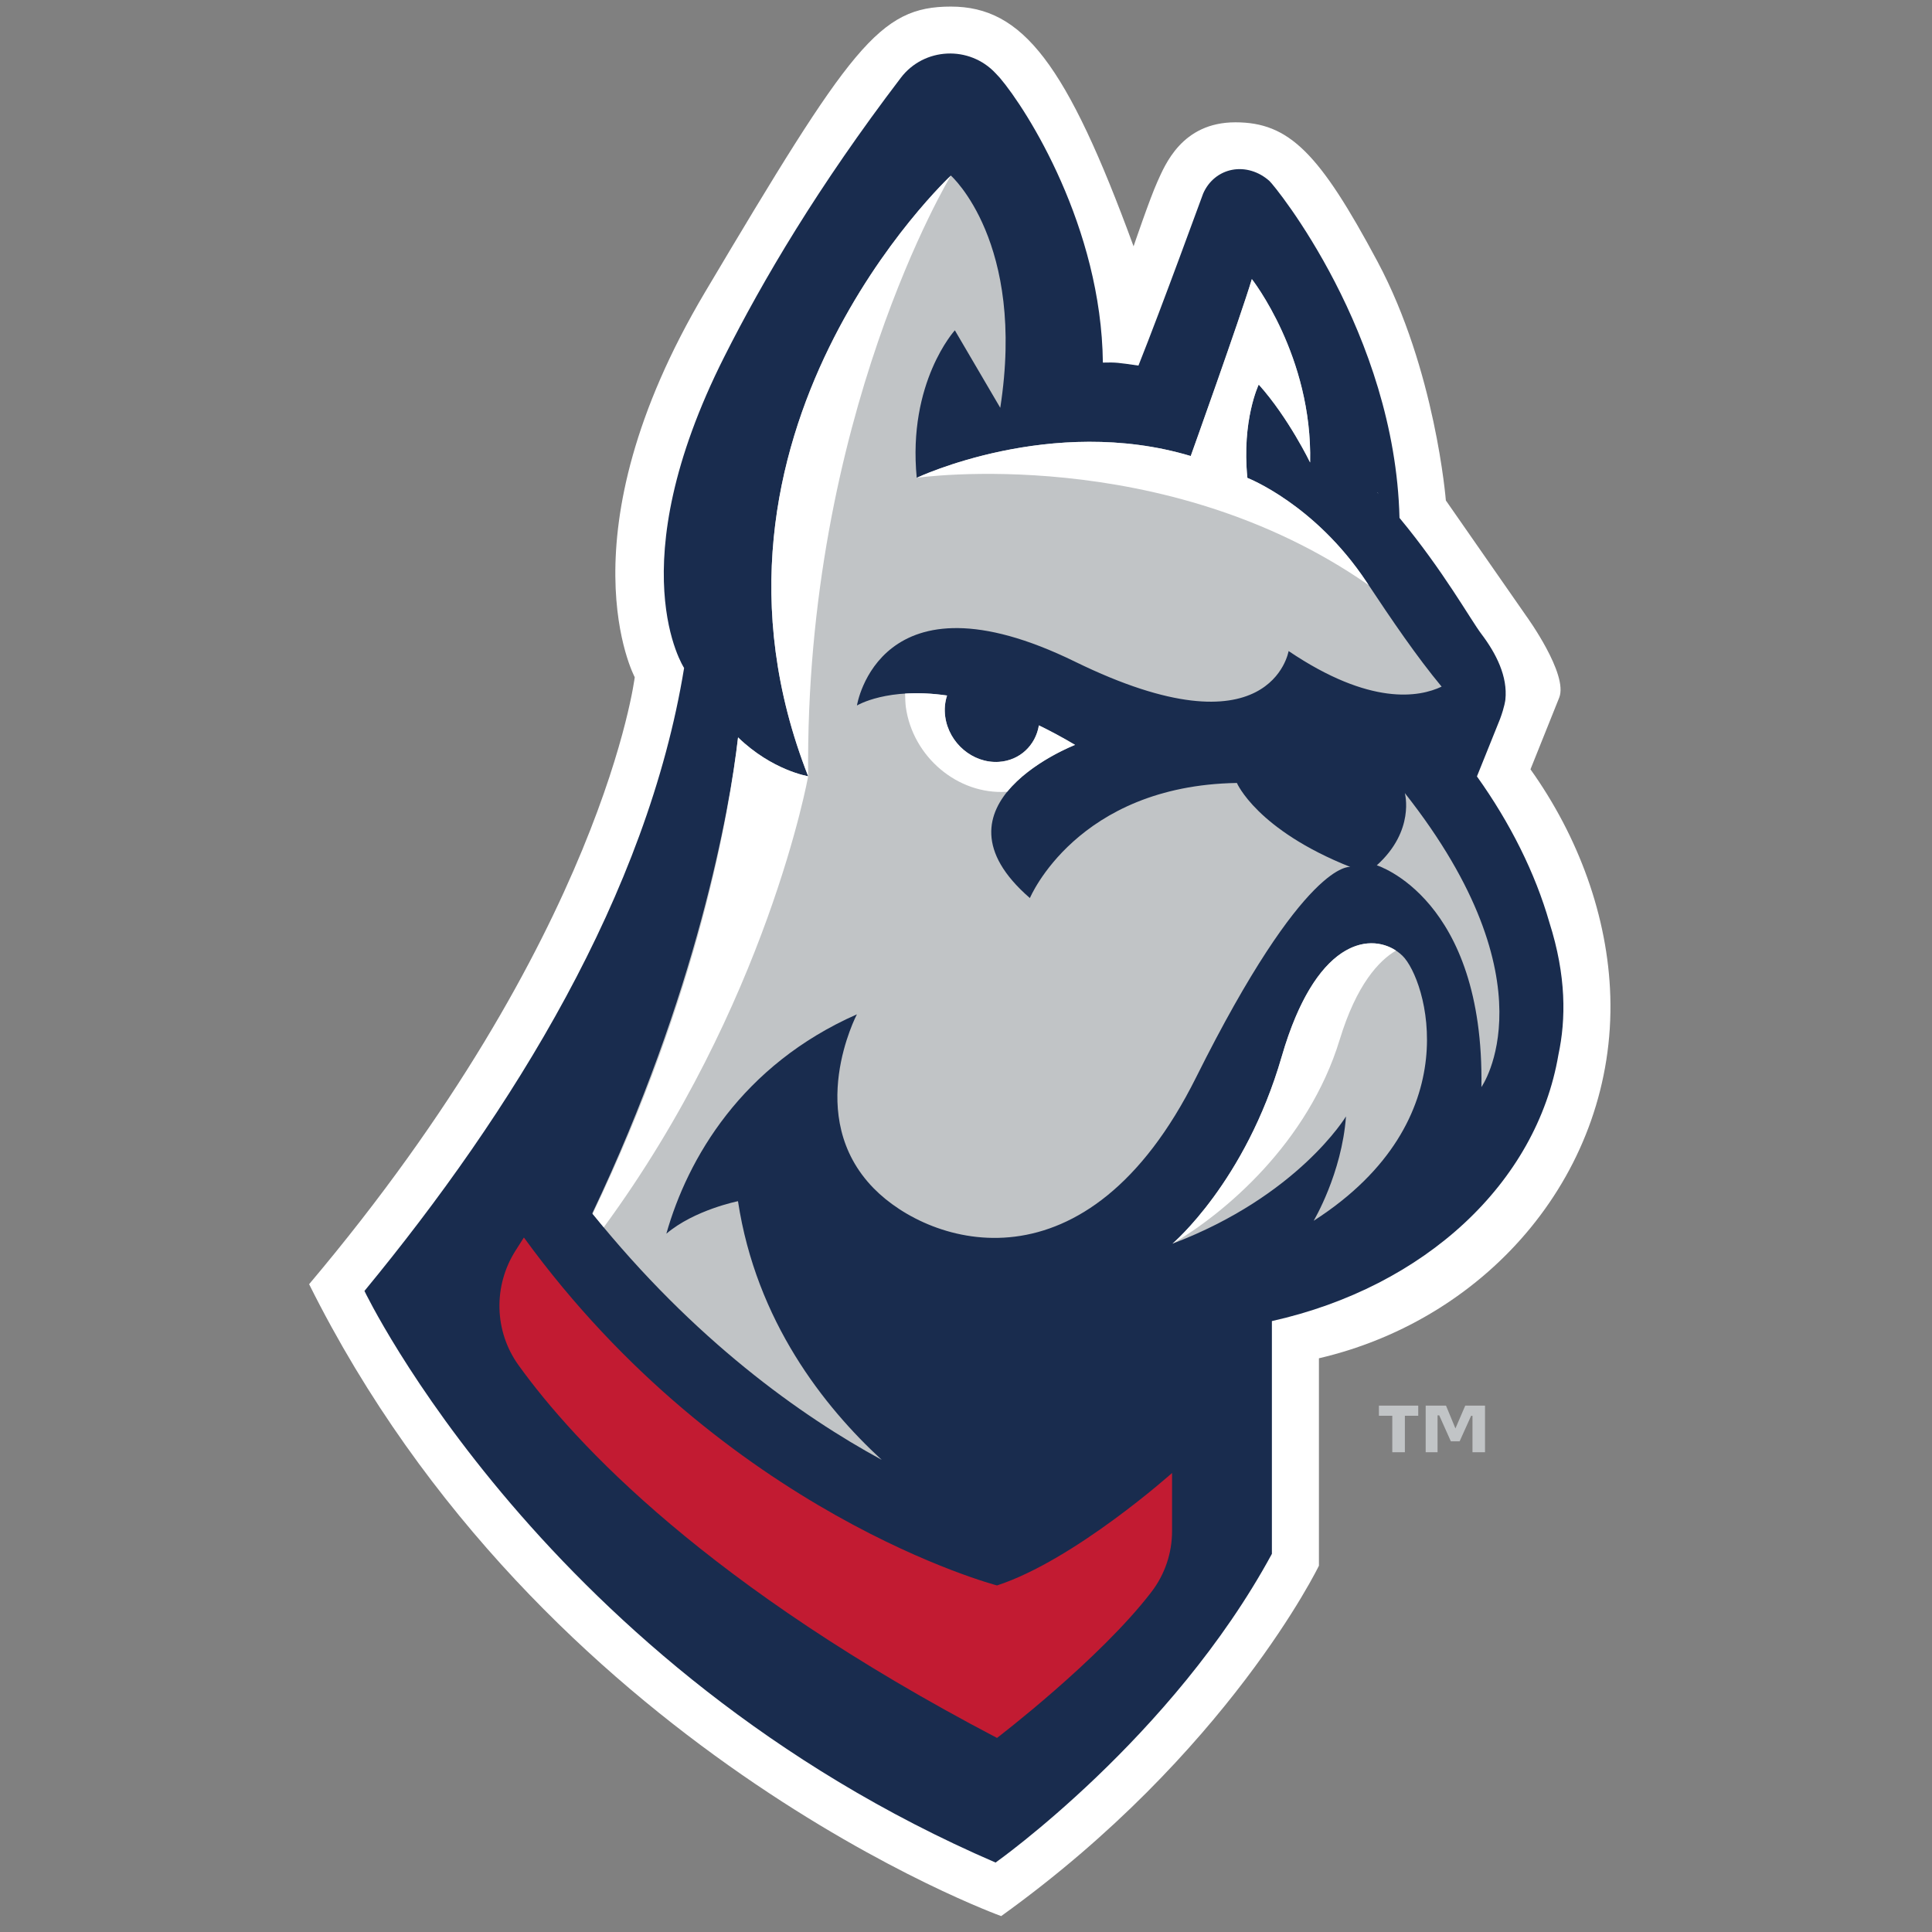
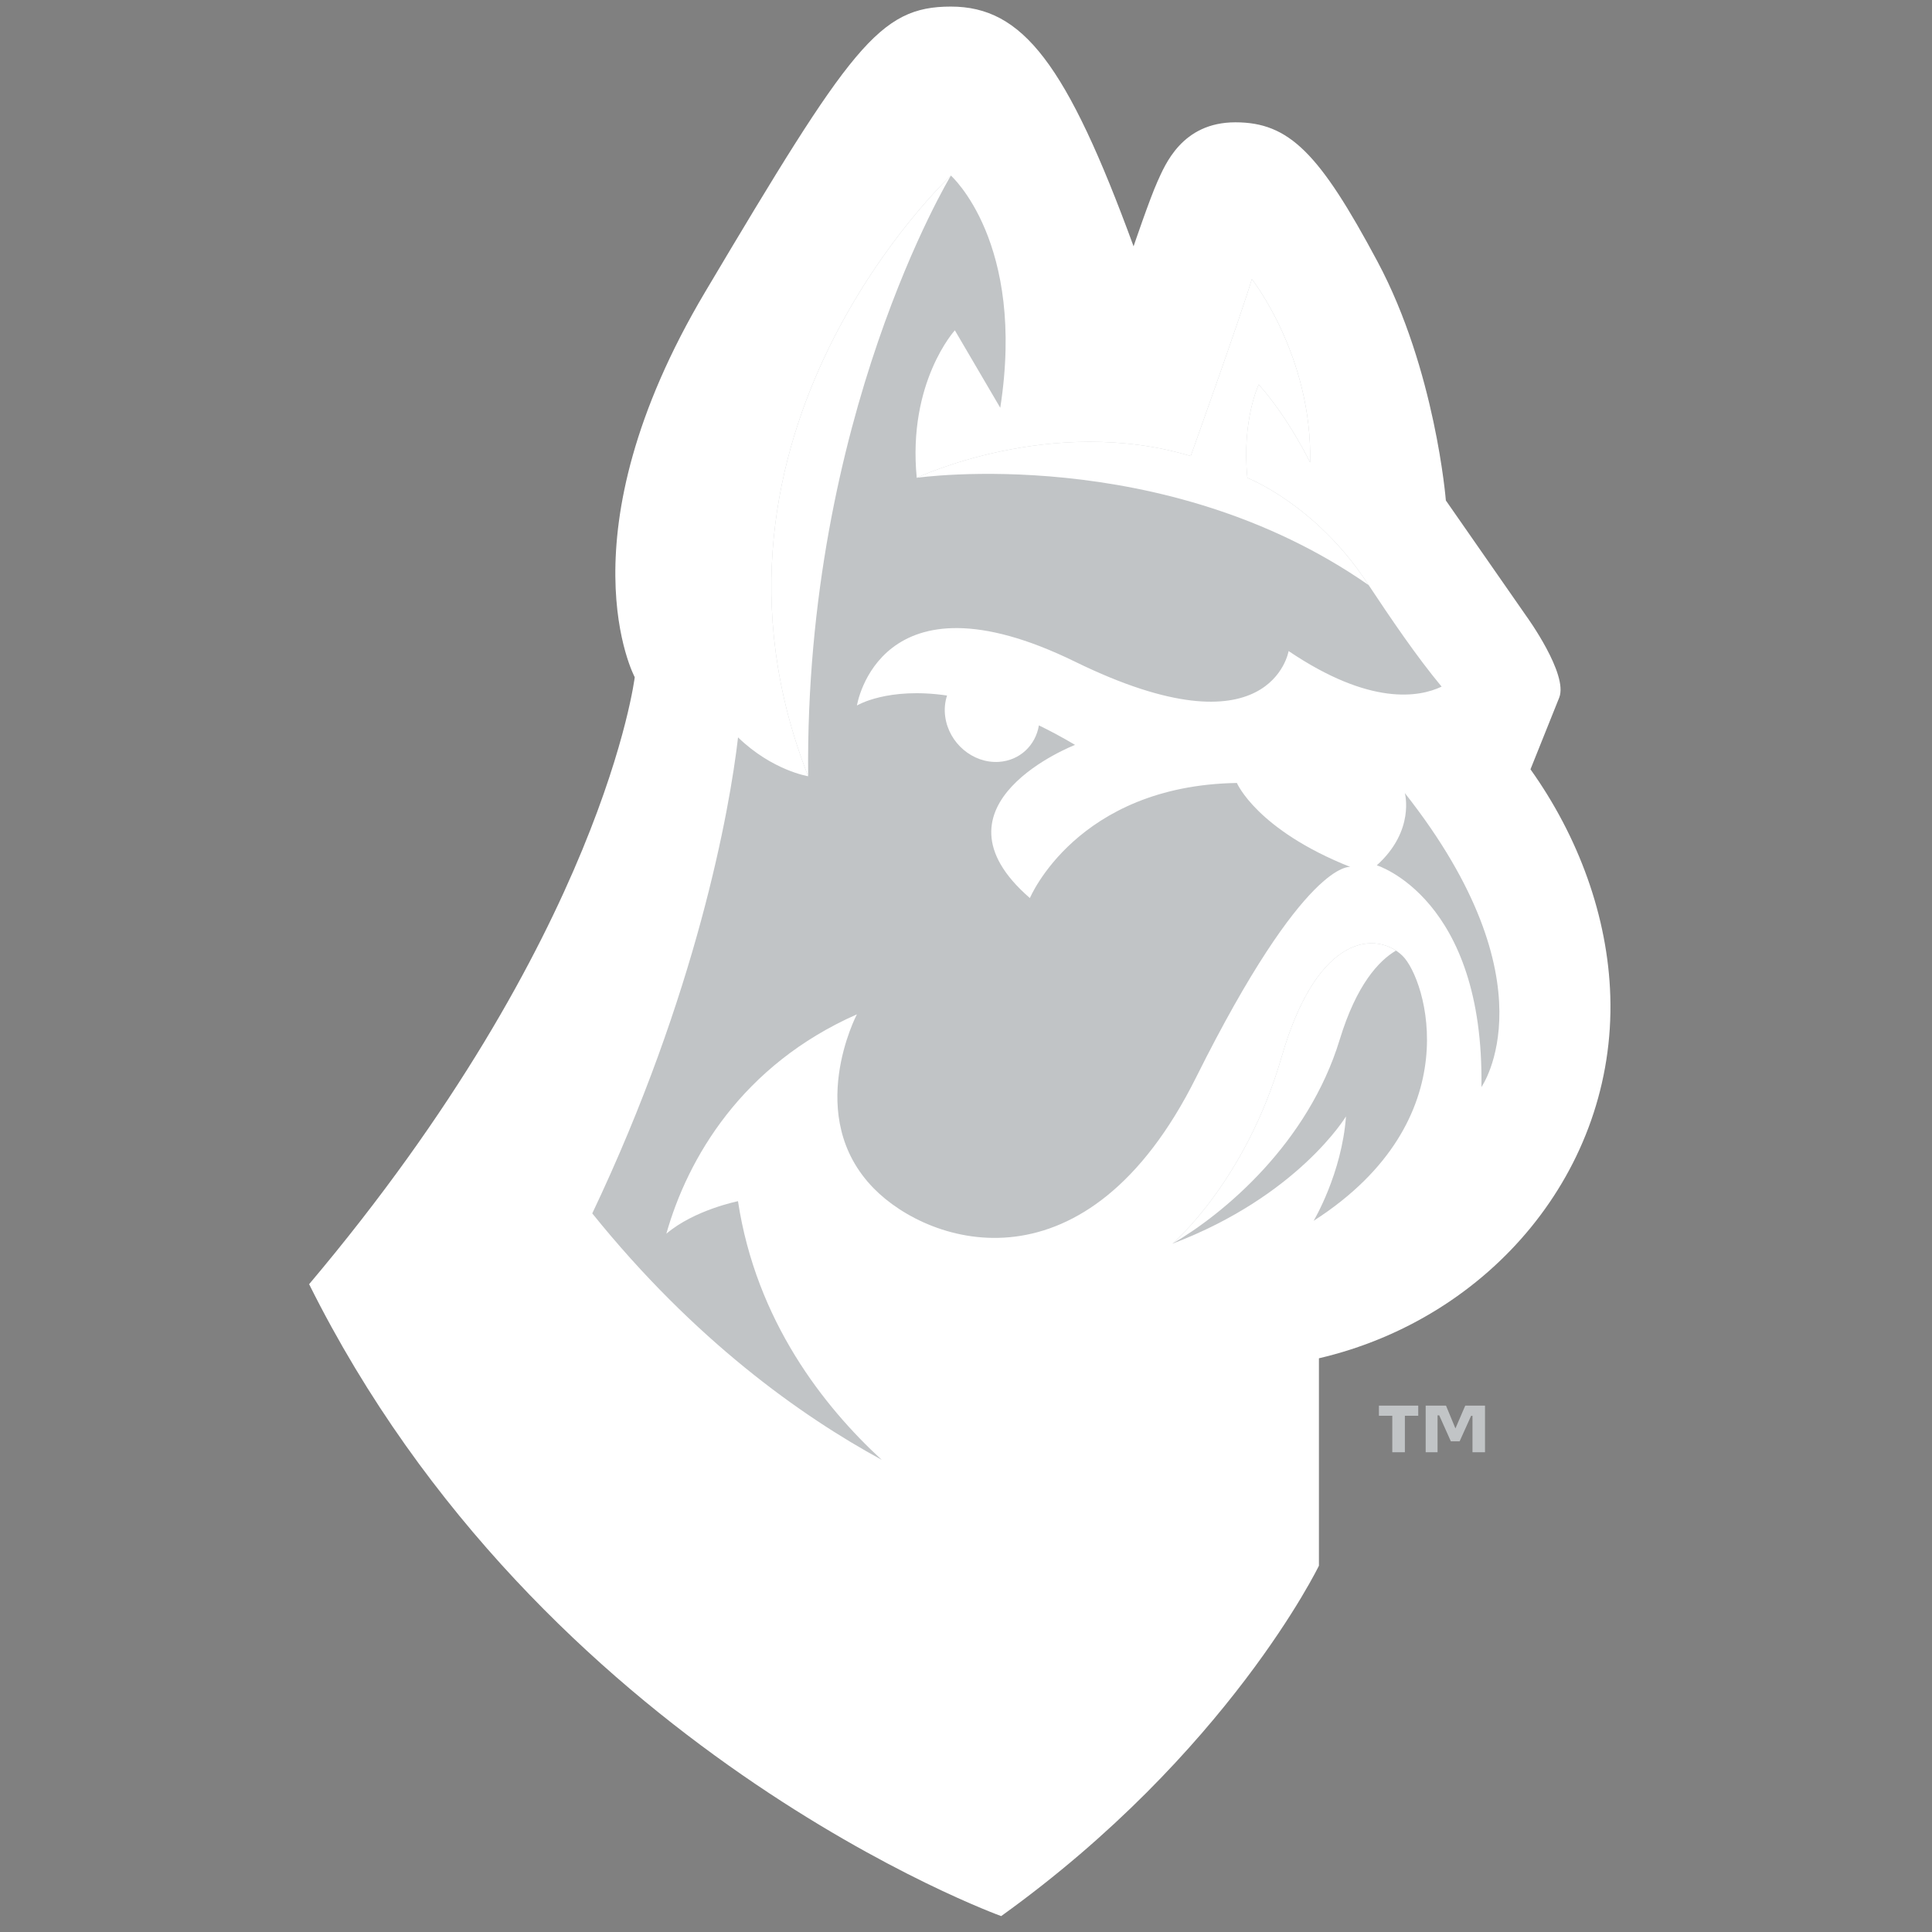
<svg xmlns="http://www.w3.org/2000/svg" width="200px" height="200px" viewBox="0 0 200 200" version="1.1">
  <rect x="0" y="0" width="200" height="200" fill="#808080" stroke="none" />
  <title>desales</title>
  <desc>Created with Sketch.</desc>
  <g id="desales" stroke="none" stroke-width="1" fill="none" fill-rule="evenodd">
    <g id="desales_BGL">
      <g id="desales" transform="translate(32, 0)">
        <g fill-rule="nonzero" id="g10">
          <g transform="translate(67.74, 99.956) scale(-1, 1) rotate(-180) translate(-67.74, -99.956) translate(0, 0.653)">
            <g id="g12" transform="translate(0, 0.816)">
              <path d="M121.728,48.105 L120.431,48.105 L120.431,51.878 L120.29,51.878 L119.101,49.239 L118.191,49.239 L116.989,51.925 L116.815,51.925 L116.815,48.105 L115.586,48.105 L115.586,52.932 L117.69,52.932 L118.666,50.572 L119.682,52.932 L121.728,52.932 L121.728,48.105 Z M114.816,51.885 L113.433,51.885 L113.433,48.105 L112.129,48.105 L112.129,51.885 L110.746,51.885 L110.746,52.932 L114.816,52.932 L114.816,51.885 L114.816,51.885 Z" id="path14" fill="#C1C4C6" />
              <path d="M134.698,95.309 C134.45,103.555 131.399,111.844 126.434,118.803 L129.409,126.224 C130.374,128.641 126.022,134.641 126.022,134.641 L117.675,146.635 C117.675,146.635 116.603,160.133 110.594,171.373 C104.584,182.612 101.447,185.781 95.887,185.781 C90.328,185.781 88.589,181.334 87.817,179.639 C87.046,177.945 85.347,172.944 85.347,172.944 C78.429,191.843 73.862,197.761 66.436,197.761 C59.01,197.761 56.09,193.627 41.006,168.236 C25.921,142.846 33.708,128.341 33.708,128.341 C33.708,128.341 30.468,101.628 2.2737367e-14,65.503 C24.035,17.241 71.642,0.09 71.642,0.09 C95.153,16.978 104.535,36.361 104.535,36.361 L104.535,57.833 C122.304,61.982 135.239,77.342 134.698,95.309" id="path16" fill="#FFFFFF" />
-               <path d="M110.68,147.353 C110.649,147.382 110.625,147.407 110.594,147.437 C110.604,147.48 110.637,147.435 110.68,147.353 Z M123.834,126 C124.096,128.416 122.877,130.801 121.352,132.816 C120.23,134.298 117.424,139.347 112.876,144.829 C112.409,163.951 100.003,179.18 99.407,179.712 C98.305,180.694 96.885,181.118 95.552,180.863 C94.217,180.608 93.112,179.703 92.549,178.403 C92.483,178.251 88.341,166.842 85.852,160.597 C83.756,160.901 83.502,160.945 82.169,160.907 C82.01,174.939 74.333,187.067 71.506,190.384 L71.065,190.857 C68.355,193.763 63.659,193.549 61.252,190.388 C52.688,179.142 46.989,169.473 42.97,161.495 C31.977,139.669 38.818,129.294 38.818,129.294 C35.003,105.895 21.037,83.378 5.728,64.804 C5.728,64.804 24.362,25.79 71.062,5.632 C71.062,5.632 89.331,18.534 99.666,37.59 L99.666,61.685 C115.547,65.231 127.078,76.023 129.326,89.253 C130.111,92.925 130.156,97.415 128.389,102.959 C126.931,108.046 124.344,113.242 120.892,118.069 L123.279,124.001 C123.762,125.296 123.834,126 123.834,126 L123.834,126 Z" id="path18" fill="#192C4E" />
              <path d="M79.289,129.945 C99.579,120.021 101.396,131.047 101.396,131.047 C109.855,125.333 114.934,126.271 117.236,127.363 C114.637,130.496 112.131,134.186 109.463,138.203 C104.106,146.269 97.129,148.971 97.129,148.971 C96.531,154.946 98.303,158.635 98.303,158.635 C101.388,155.194 103.623,150.568 103.623,150.568 C103.875,161.578 97.591,169.55 97.591,169.55 C96.357,165.452 91.265,151.236 91.265,151.236 C76.805,155.566 62.9,148.981 62.9,148.981 C61.941,158.875 66.846,164.249 66.846,164.249 L71.547,156.229 C74.216,173.371 66.436,180.267 66.436,180.267 C66.436,180.267 37.738,153.542 51.661,118.087 C51.661,118.087 47.954,118.674 44.403,122.109 C43.531,114.555 40.107,95.558 29.311,72.832 C39.885,59.7 50.925,51.864 59.275,47.321 C53.3,52.815 46.284,61.68 44.396,74.096 C44.396,74.096 39.887,73.2 36.98,70.73 C39.191,78.539 44.808,88.191 56.706,93.44 C56.706,93.44 51.159,82.874 58.444,75.43 C64.283,69.462 80.506,64.23 91.822,86.917 C103.138,109.605 107.789,108.694 107.789,108.694 C98.092,112.549 96.042,117.391 96.042,117.391 C79.459,117.12 74.614,105.475 74.614,105.475 C63.416,115.18 79.289,121.332 79.289,121.332 C77.986,122.108 76.74,122.773 75.547,123.352 C75.208,121.291 73.569,119.709 71.393,119.574 C68.71,119.406 66.228,121.501 65.849,124.251 C65.742,125.026 65.819,125.769 66.038,126.442 C59.88,127.347 56.71,125.409 56.71,125.409 C56.71,125.409 58.999,139.869 79.289,129.945" id="path20" fill="#C1C4C6" />
              <path d="M110.525,108.866 C110.525,108.866 121.659,105.465 121.356,85.912 C121.356,85.912 128.961,96.652 113.427,116.345 C113.427,116.345 114.518,112.461 110.525,108.866" id="path22" fill="#C1C4C6" />
              <path d="M89.371,69.697 C89.371,69.697 96.921,76.071 100.681,89.06 C104.442,102.051 110.633,101.991 113.191,99.495 C115.615,97.128 120.296,82.534 103.988,72.067 C103.988,72.067 106.908,76.952 107.336,82.874 C107.336,82.874 102.397,74.643 89.371,69.697" id="path24" fill="#C1C4C6" />
-               <path d="M71.211,34.318 C71.211,34.318 43.088,41.652 22.234,70.338 L21.383,69.004 C19.05,65.352 19.143,60.641 21.674,57.124 C27.495,49.033 41.245,34.218 71.211,18.534 C71.211,18.534 81.835,26.646 87.199,33.65 C88.584,35.457 89.331,37.668 89.331,39.943 L89.331,45.959 C89.331,45.959 79.243,36.94 71.211,34.318" id="path26" fill="#C21B32" />
              <path d="M51.661,118.087 C51.28,155.257 66.436,180.267 66.436,180.267 C66.436,180.267 37.738,153.542 51.661,118.087" id="path28" fill="#FFFFFF" />
              <path d="M97.129,148.971 C96.531,154.946 98.304,158.634 98.304,158.634 C101.388,155.194 103.623,150.568 103.623,150.568 C103.874,161.578 97.591,169.55 97.591,169.55 C96.357,165.452 91.265,151.236 91.265,151.236 C76.805,155.566 62.9,148.981 62.9,148.981 C62.9,148.981 88.473,152.662 109.686,137.869 C109.612,137.983 109.539,138.089 109.463,138.203 C104.106,146.269 97.129,148.971 97.129,148.971" id="path30" fill="#FFFFFF" />
              <path d="M106.685,90.817 C108.428,96.528 110.734,98.987 112.51,100.038 C109.659,101.915 104.142,101.015 100.681,89.06 C96.921,76.071 89.371,69.697 89.371,69.697 C94.741,72.833 103.411,80.088 106.685,90.817" id="path32" fill="#FFFFFF" />
-               <path d="M51.661,118.087 C51.661,118.087 47.954,118.674 44.403,122.109 C43.522,114.475 40.356,95.713 29.352,72.781 C29.734,72.307 30.117,71.854 30.5,71.394 C47.436,94.471 51.661,118.087 51.661,118.087" id="path34" fill="#FFFFFF" />
-               <path d="M72.18,116.476 C72.21,116.478 72.239,116.485 72.269,116.488 L72.269,116.488 C74.786,119.587 79.289,121.332 79.289,121.332 C77.986,122.108 76.74,122.773 75.547,123.352 C75.208,121.291 73.569,119.709 71.393,119.574 C68.71,119.406 66.228,121.501 65.849,124.251 C65.742,125.026 65.819,125.769 66.038,126.442 C64.366,126.688 62.921,126.719 61.693,126.641 C61.704,126.178 61.728,125.569 61.77,125.259 C62.482,120.095 67.142,116.162 72.18,116.476" id="path36" fill="#FFFFFF" />
            </g>
          </g>
        </g>
      </g>
    </g>
  </g>
</svg>